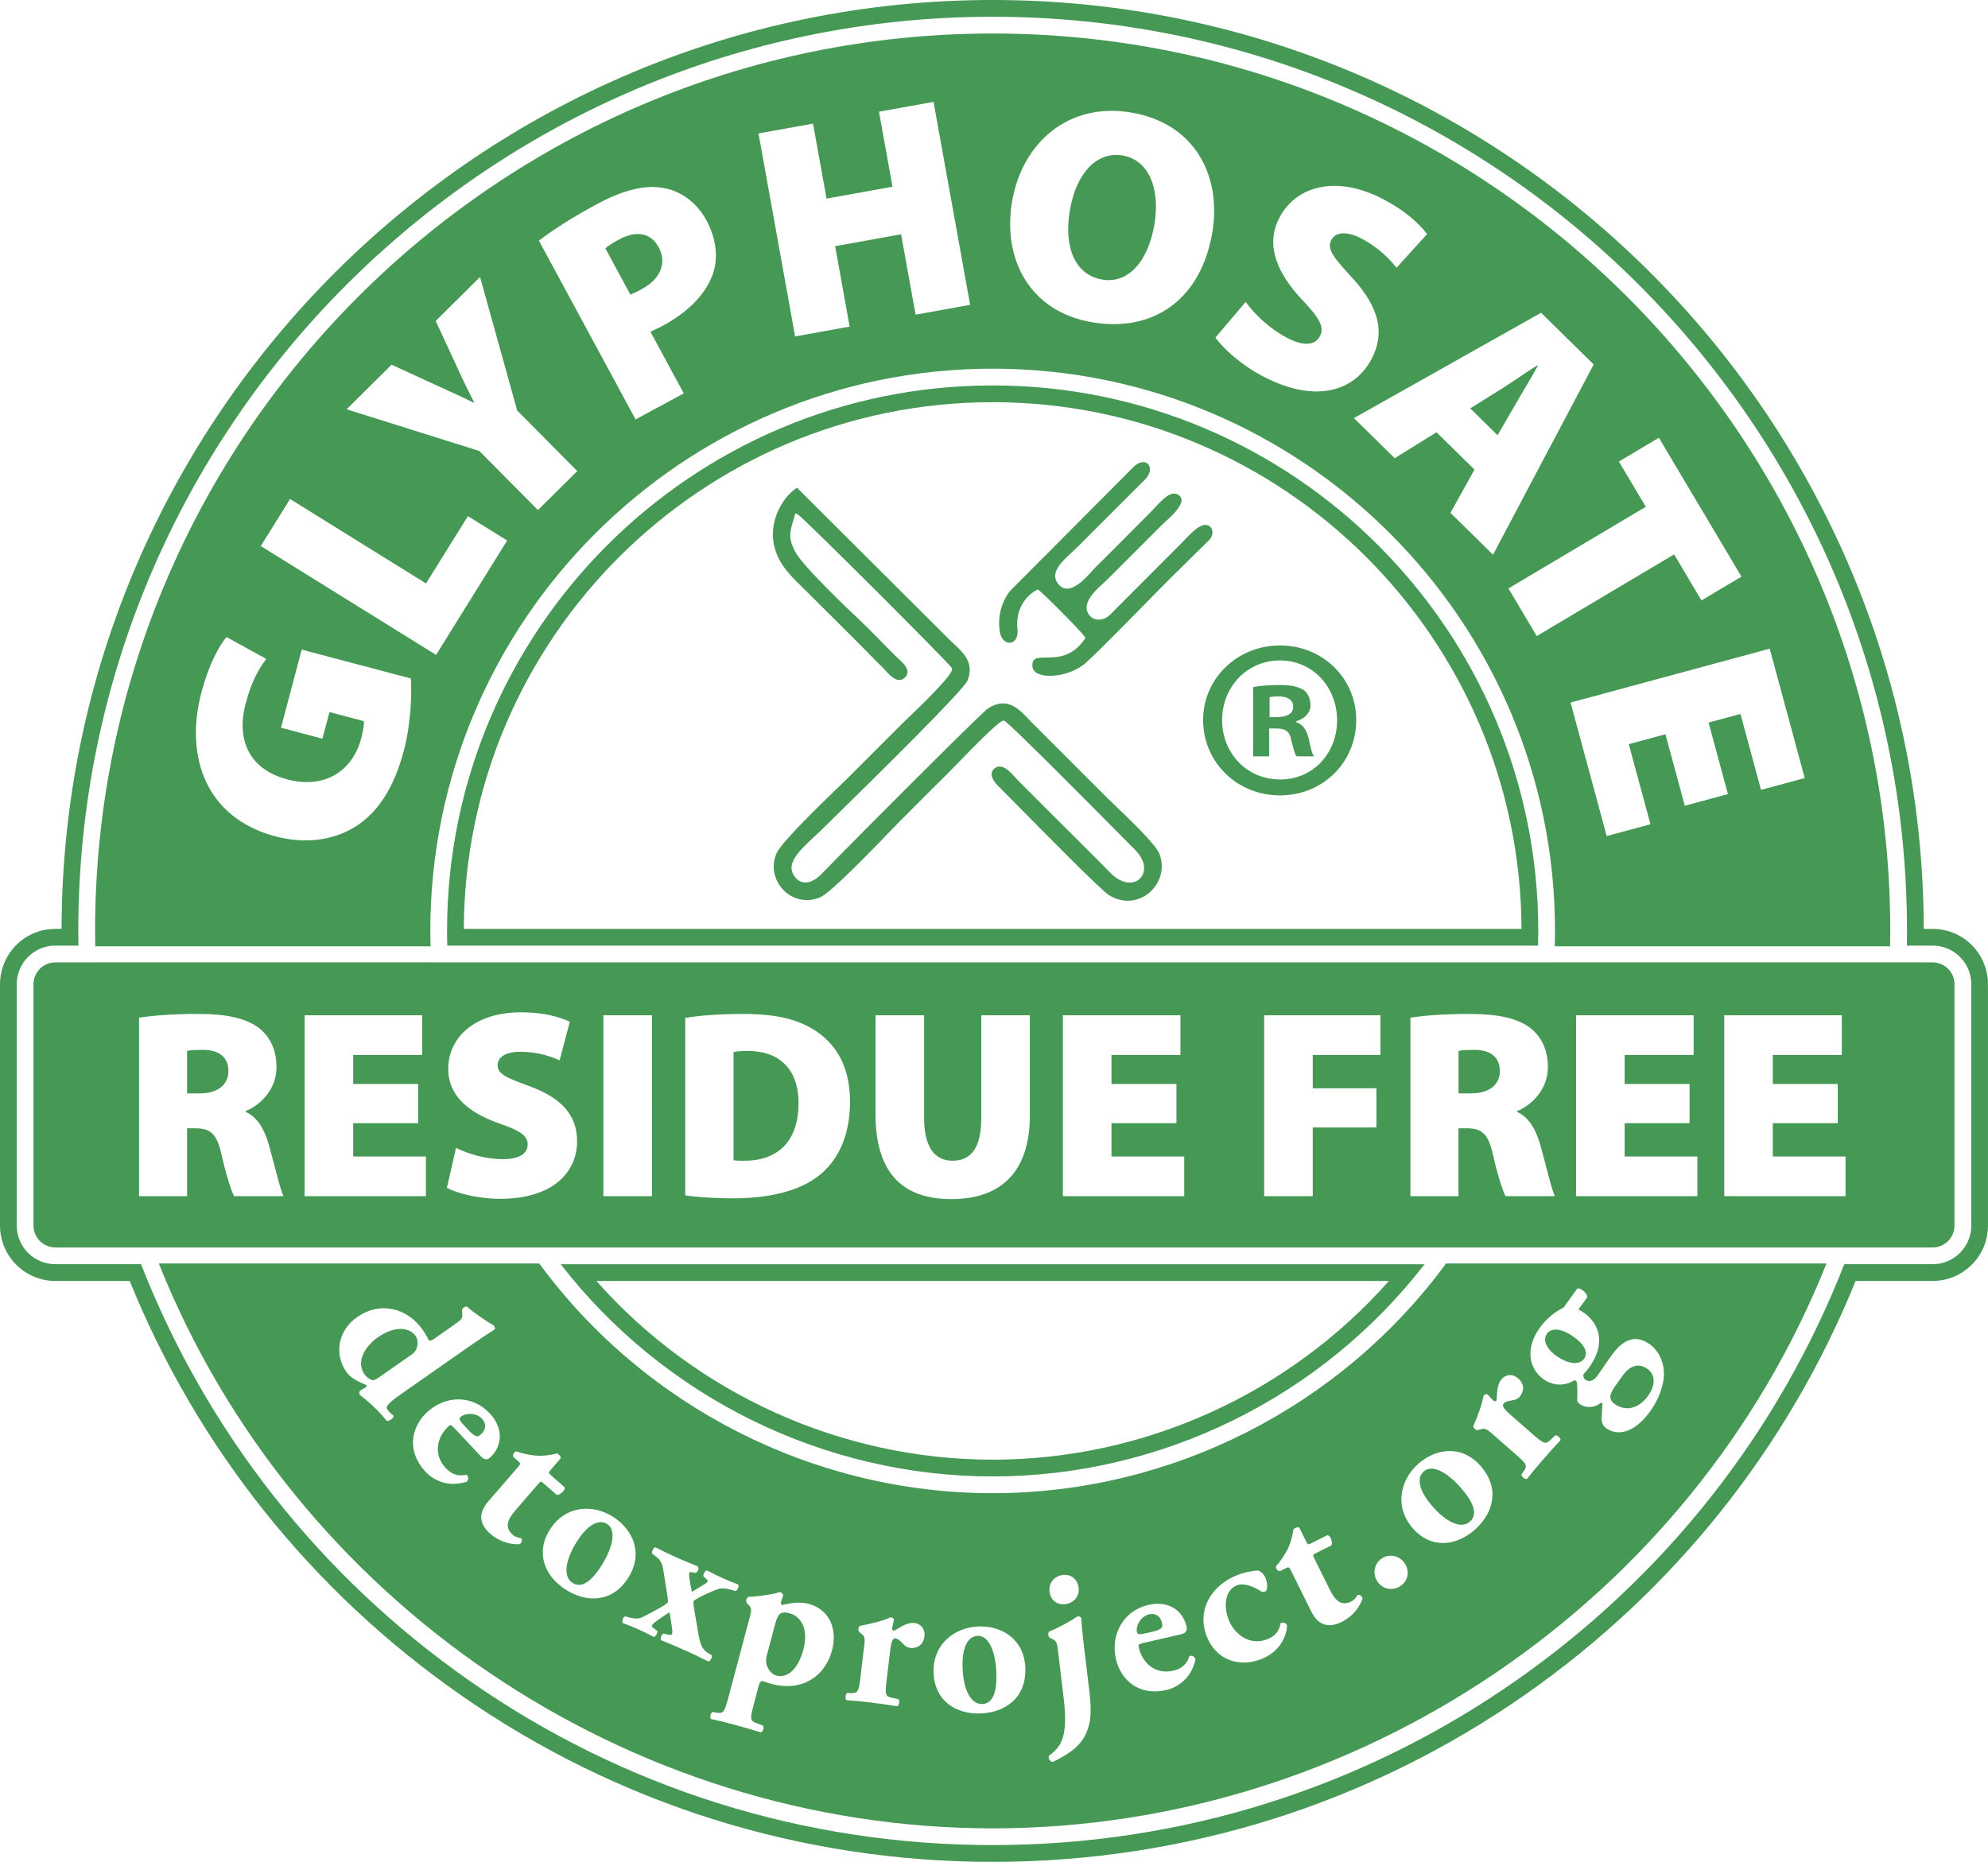
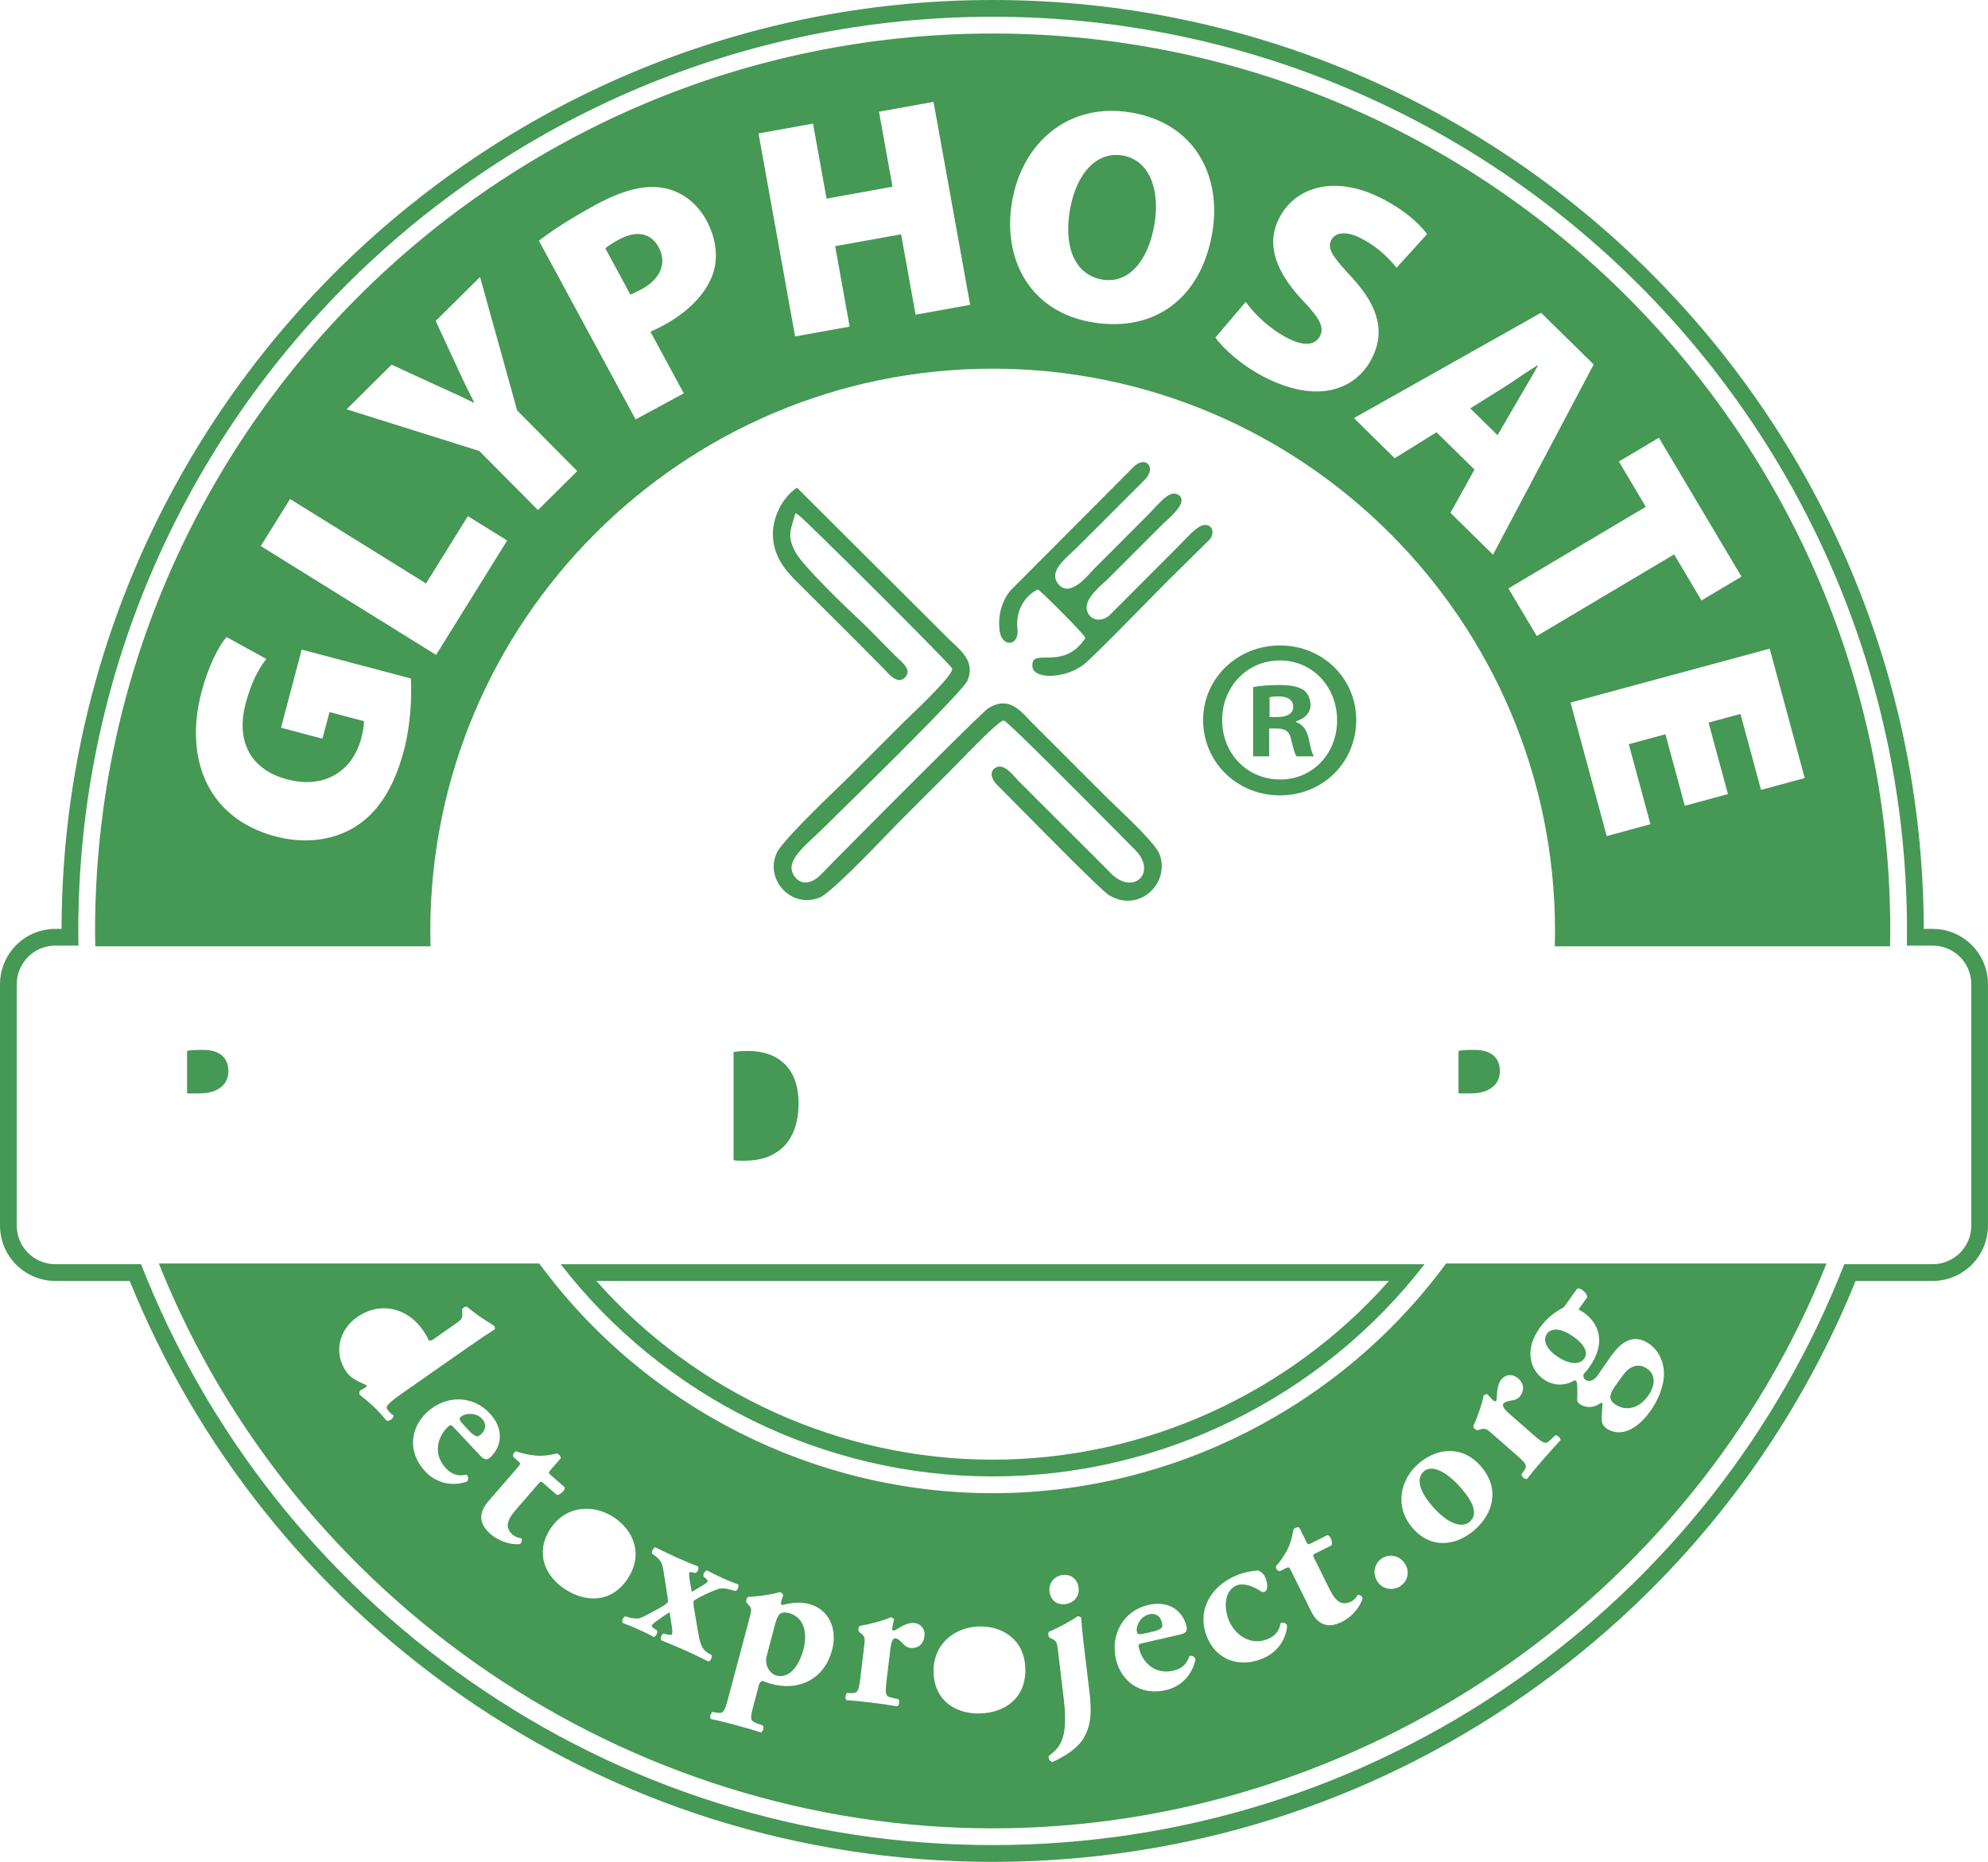
<svg xmlns="http://www.w3.org/2000/svg" version="1.1" baseProfile="tiny" id="Layer_1" x="0px" y="0px" width="74.728px" height="70px" viewBox="0 0 74.728 70" xml:space="preserve">
  <g>
    <g>
-       <path fill="#469855" d="M37.313,55.509c6.341,0,12.364-2.972,16.236-7.979H21.077C24.95,52.537,30.973,55.509,37.313,55.509     M52.209,48.16c-3.753,4.237-9.192,6.719-14.896,6.719S26.17,52.397,22.417,48.16H52.209z" />
-       <path fill="#469855" d="M37.313,14.491c-11.308,0-20.508,9.2-20.508,20.509c0,0.177,0.002,0.359,0.008,0.553h41.001    c0.006-0.193,0.009-0.376,0.009-0.553C57.823,23.691,48.623,14.491,37.313,14.491 M17.435,34.923    c0.042-10.926,8.942-19.802,19.878-19.802c10.937,0,19.838,8.875,19.88,19.802H17.435z" />
+       <path fill="#469855" d="M37.313,55.509c6.341,0,12.364-2.972,16.236-7.979H21.077C24.95,52.537,30.973,55.509,37.313,55.509     M52.209,48.16c-3.753,4.237-9.192,6.719-14.896,6.719S26.17,52.397,22.417,48.16z" />
      <path fill="#469855" d="M73.642,35.175L73.642,35.175c-0.304-0.165-0.646-0.252-0.991-0.252h-0.338    C72.272,15.66,56.586,0,37.313,0S2.355,15.66,2.314,34.923H2.078c-0.346,0-0.688,0.087-0.992,0.252    c-0.117,0.064-0.228,0.139-0.329,0.222c-0.102,0.085-0.198,0.18-0.281,0.281C0.169,36.051,0,36.52,0,37v9.082    c0,0.48,0.169,0.949,0.475,1.32c0.084,0.102,0.178,0.195,0.282,0.281s0.215,0.161,0.331,0.223    c0.303,0.166,0.645,0.254,0.991,0.254h2.796c2.545,6.272,6.823,11.636,12.402,15.539C23.168,67.82,30.097,70,37.313,70    c7.217,0,14.145-2.18,20.038-6.301c5.579-3.903,9.855-9.267,12.401-15.539h2.898c0.345,0,0.688-0.088,0.991-0.254    c0.67-0.365,1.086-1.064,1.086-1.824V37C74.728,36.24,74.312,35.54,73.642,35.175 M74.099,46.082c0,0.529-0.291,1.017-0.759,1.271    c-0.211,0.115-0.448,0.176-0.689,0.176h-3.325c-2.479,6.33-6.74,11.739-12.337,15.654c-5.785,4.047-12.59,6.186-19.676,6.186    s-13.89-2.139-19.676-6.186c-5.596-3.915-9.857-9.324-12.336-15.654H2.078c-0.241,0-0.479-0.061-0.69-0.176    c-0.081-0.043-0.159-0.096-0.23-0.155c-0.072-0.06-0.138-0.126-0.197-0.196c-0.214-0.26-0.331-0.586-0.331-0.92V37    c0-0.334,0.117-0.661,0.331-0.92c0.059-0.07,0.125-0.137,0.197-0.196c0.071-0.059,0.149-0.111,0.231-0.156    c0.209-0.115,0.448-0.176,0.689-0.176h0.87C2.945,35.368,2.943,35.185,2.943,35c0-18.952,15.418-34.37,34.37-34.37    c18.952,0,34.37,15.418,34.37,34.37c0,0.185-0.002,0.368-0.004,0.552h0.972c0.241,0,0.479,0.061,0.689,0.176    c0.468,0.255,0.759,0.742,0.759,1.271V46.082z" />
      <path fill-rule="evenodd" fill="#469855" d="M30,19.35c0.101,0.058,1.498,1.432,2.891,2.821c1.417,1.413,2.834,2.85,2.888,2.944    l0.009,0.015l0.002,0.017c0.033,0.226-1.16,1.37-1.683,1.871c-0.096,0.092-0.168,0.162-0.205,0.199    c-0.475,0.473-0.927,0.927-1.39,1.39L31.98,29.14c-0.09,0.09-0.238,0.234-0.422,0.412c-0.777,0.752-2.179,2.11-2.364,2.522    c-0.149,0.329-0.14,0.67-0.022,0.964c0.061,0.152,0.152,0.292,0.265,0.412c0.112,0.119,0.248,0.216,0.398,0.284    c0.285,0.128,0.627,0.15,0.979,0.01c0.393-0.157,1.895-1.714,2.616-2.462c0.136-0.141,0.246-0.253,0.314-0.324v0    c0.323-0.327,0.642-0.645,0.959-0.962s0.637-0.635,0.964-0.96c0.078-0.078,0.202-0.206,0.351-0.358    c0.534-0.551,1.393-1.438,1.66-1.573l0.037-0.019l0.038,0.016c0.184,0.076,3.082,3.002,4.365,4.295    c0.27,0.273,0.468,0.472,0.553,0.558c0.295,0.295,0.376,0.6,0.318,0.831c-0.024,0.097-0.072,0.181-0.139,0.246    c-0.067,0.066-0.151,0.113-0.249,0.135c-0.236,0.055-0.549-0.031-0.854-0.343c-0.118-0.121-0.229-0.234-0.345-0.349    c-0.112-0.112-0.224-0.224-0.346-0.347c-0.217-0.216-0.426-0.424-0.633-0.631c-0.249-0.249-0.496-0.497-0.758-0.756    c-0.237-0.237-0.467-0.465-0.694-0.693c-0.229-0.228-0.457-0.457-0.693-0.695c-0.032-0.033-0.066-0.07-0.104-0.112    c-0.164-0.185-0.408-0.458-0.646-0.417c-0.064,0.011-0.129,0.043-0.175,0.091c-0.029,0.03-0.053,0.066-0.066,0.108    c-0.013,0.042-0.017,0.09-0.008,0.144c0.019,0.105,0.087,0.229,0.228,0.369c0.116,0.114,0.382,0.384,0.728,0.735    c1.146,1.161,3.164,3.209,3.453,3.385c0.289,0.175,0.579,0.232,0.846,0.201c0.253-0.03,0.484-0.138,0.672-0.298    c0.188-0.161,0.33-0.374,0.406-0.612c0.081-0.261,0.083-0.553-0.027-0.838c-0.138-0.359-1.07-1.251-1.638-1.794    c-0.148-0.142-0.274-0.261-0.345-0.333c-0.862-0.865-1.695-1.697-2.554-2.555l-0.25-0.249l0,0c-0.04-0.041-0.091-0.094-0.143-0.15    c-0.354-0.375-0.806-0.856-1.518-0.391c-0.104,0.068-0.979,0.924-2.049,1.989c-1.621,1.611-3.687,3.692-4.23,4.255    c-0.077,0.079-0.17,0.156-0.273,0.21c-0.099,0.055-0.208,0.089-0.317,0.088c-0.114-0.001-0.226-0.041-0.325-0.137    c-0.046-0.045-0.09-0.103-0.129-0.175c-0.242-0.447,0.282-0.933,0.778-1.394c0.102-0.094,0.203-0.188,0.291-0.275    c0.103-0.101,0.283-0.278,0.511-0.502c1.436-1.41,4.835-4.747,4.979-5.118c0.252-0.653-0.14-1.02-0.568-1.42    c-0.095-0.089-0.192-0.18-0.281-0.272l-5.564-5.548c-0.252,0.156-0.498,0.438-0.671,0.784c-0.166,0.333-0.264,0.722-0.231,1.112    c0.066,0.828,0.598,1.349,1.006,1.75c0.037,0.037,0.074,0.073,0.104,0.103c0.234,0.234,0.468,0.466,0.701,0.698    c0.783,0.778,1.558,1.548,2.342,2.347c0.021,0.022,0.043,0.045,0.067,0.071v0c0.037,0.042,0.082,0.091,0.135,0.143    c0.168,0.165,0.403,0.331,0.605,0.124c0.206-0.21,0.043-0.427-0.139-0.604c-0.044-0.043-0.085-0.081-0.125-0.117    c-0.041-0.038-0.079-0.074-0.11-0.104c-0.17-0.168-0.339-0.342-0.511-0.516c-0.322-0.33-0.651-0.664-1.012-1    c-0.288-0.269-0.965-0.919-1.504-1.495c-0.34-0.364-0.627-0.701-0.732-0.903c-0.265-0.503-0.19-0.746-0.071-1.143    c0.018-0.062,0.038-0.127,0.053-0.179l0.031-0.113L30,19.35z" />
      <path fill-rule="evenodd" fill="#469855" d="M39.054,22.193c0.108,0.081,0.577,0.538,0.995,0.964    c0.361,0.366,0.688,0.713,0.724,0.789l0.023,0.047l-0.03,0.044c-0.471,0.681-1.047,0.684-1.475,0.686    c-0.296,0.002-0.502,0.003-0.484,0.324c0.005,0.073,0.032,0.134,0.077,0.183c0.06,0.066,0.153,0.113,0.267,0.143    c0.123,0.032,0.267,0.042,0.423,0.033c0.429-0.025,0.929-0.199,1.258-0.501c0.541-0.497,1.479-1.455,2.26-2.25    c0.318-0.325,0.609-0.623,0.833-0.846v-0.001l1.531-1.508c0.043-0.046,0.073-0.098,0.094-0.149v0    c0.025-0.067,0.032-0.136,0.021-0.198c-0.011-0.058-0.037-0.11-0.079-0.149c-0.022-0.021-0.05-0.037-0.081-0.049    c-0.265-0.101-0.576,0.222-0.901,0.561c-0.068,0.072-0.139,0.145-0.208,0.214l-2.561,2.567c-0.065,0.069-0.142,0.12-0.218,0.153    h-0.001c-0.094,0.04-0.191,0.054-0.284,0.043c-0.095-0.013-0.182-0.053-0.253-0.121c-0.043-0.041-0.078-0.093-0.104-0.155l0,0    c-0.172-0.4,0.313-0.84,0.635-1.129c0.057-0.051,0.107-0.098,0.153-0.145v0l2.056-2.057h0.001c0.02-0.02,0.053-0.05,0.095-0.087    l-0.001,0c0.137-0.122,0.368-0.33,0.5-0.539c0.109-0.17,0.149-0.343-0.021-0.453c-0.276-0.175-0.566,0.135-0.888,0.479    c-0.073,0.079-0.147,0.158-0.217,0.228c-0.13,0.13-0.256,0.255-0.378,0.378c-0.219,0.219-0.433,0.433-0.662,0.665    c-0.3,0.303-0.575,0.576-0.871,0.87l-0.144,0.144c-0.024,0.025-0.057,0.061-0.096,0.104c-0.121,0.137-0.307,0.345-0.509,0.487    c-0.269,0.192-0.559,0.271-0.778-0.036c-0.287-0.402,0.152-0.807,0.531-1.157c0.057-0.051,0.11-0.102,0.156-0.145l2.564-2.562    v-0.001c0.188-0.178,0.242-0.36,0.211-0.494c-0.012-0.048-0.035-0.089-0.065-0.121s-0.069-0.054-0.114-0.065    c-0.121-0.029-0.286,0.022-0.455,0.2l-0.002,0.001l-4.604,4.625c-0.153,0.186-0.28,0.427-0.354,0.704    c-0.066,0.249-0.088,0.526-0.046,0.817c0.033,0.231,0.143,0.368,0.265,0.418c0.044,0.018,0.091,0.024,0.136,0.019    c0.043-0.005,0.086-0.022,0.124-0.05c0.1-0.074,0.166-0.227,0.142-0.456c-0.035-0.322,0.018-0.615,0.138-0.862    c0.126-0.263,0.327-0.474,0.575-0.609l0.051-0.028L39.054,22.193z" />
      <path fill="#469855" d="M53.523,55.316c-0.255,0.219-0.239,0.658,0.3,1.291c0.519,0.61,1.09,0.893,1.426,0.605    c0.329-0.285,0.117-0.756-0.334-1.273C54.429,55.382,53.852,55.033,53.523,55.316" />
      <path fill="#469855" d="M17.661,53.82c0.072,0.077,0.167,0.156,0.263,0.181c0.043,0.012,0.107-0.03,0.164-0.083    c0.182-0.172,0.205-0.393,0.027-0.582c-0.219-0.232-0.628-0.224-0.806-0.056c-0.077,0.073-0.009,0.157,0.158,0.334L17.661,53.82z" />
-       <path fill="#469855" d="M22.821,57.299c-0.283-0.18-0.696-0.037-1.141,0.666c-0.428,0.676-0.531,1.309-0.159,1.547    c0.366,0.233,0.753-0.108,1.114-0.692C23.023,58.189,23.188,57.533,22.821,57.299" />
      <path fill="#469855" d="M43.103,61.396l0.275-0.062c0.104-0.025,0.219-0.066,0.288-0.139c0.031-0.03,0.029-0.108,0.013-0.183    c-0.057-0.245-0.235-0.377-0.486-0.319c-0.312,0.073-0.511,0.433-0.455,0.671C42.761,61.469,42.867,61.451,43.103,61.396" />
-       <path fill="#469855" d="M36.752,61.503c-0.334,0.011-0.597,0.364-0.569,1.196c0.026,0.802,0.296,1.381,0.737,1.367    c0.434-0.015,0.561-0.516,0.531-1.203C37.419,62.123,37.185,61.488,36.752,61.503" />
      <path fill="#469855" d="M54.356,47.504c-3.976,5.408-10.336,8.635-17.043,8.635c-6.706,0-13.067-3.227-17.042-8.635H5.97    c5.081,12.72,17.62,21.236,31.343,21.236c13.724,0,26.263-8.517,31.344-21.236H54.356z M39.951,59.213    c0.316-0.037,0.556,0.172,0.593,0.476c0.043,0.364-0.213,0.587-0.501,0.622c-0.331,0.04-0.555-0.164-0.593-0.475    C39.411,59.502,39.649,59.25,39.951,59.213 M14.56,52.989c0.078,0.113,0.125,0.154,0.236,0.235    c-0.008,0.107-0.164,0.217-0.264,0.193c-0.468-0.596-0.994-0.953-1.007-0.972c-0.029-0.044-0.027-0.12,0.014-0.167l0.207-0.117    c0.046-0.041,0.047-0.08,0.01-0.092c-0.289-0.123-0.577-0.258-0.736-0.49c-0.496-0.714-0.275-1.585,0.4-2.057    c0.879-0.615,1.902-0.343,2.475,0.485c0.095,0.138,0.188,0.297,0.216,0.379c0.05,0.03,0.113,0.015,0.162-0.021l0.799-0.559    c0.25-0.174,0.318-0.223,0.306-0.4l-0.011-0.15c0.003-0.076,0.12-0.148,0.188-0.13c0.25,0.226,0.664,0.504,1.013,0.715    c0.031,0.044,0.044,0.091,0.03,0.138c-0.264,0.166-0.531,0.344-0.924,0.617l-2.484,1.737C14.604,52.745,14.477,52.87,14.56,52.989     M16.76,55.199c0.146,0.155,0.378,0.336,0.773,0.244c0.068,0.051,0.103,0.176,0.009,0.265c-0.685,0.219-1.231-0.04-1.545-0.374    c-0.705-0.75-0.561-1.654,0.042-2.226c0.697-0.661,1.713-0.669,2.366,0.025c0.543,0.577,0.465,1.24,0.04,1.644    c-0.105,0.1-0.208,0.146-0.371-0.026l-1.002-1.067c-0.12-0.127-0.142-0.127-0.23-0.043C16.428,54.033,16.274,54.684,16.76,55.199     M20.214,55.812l-0.748,0.865c-0.28,0.322-0.589,0.681-0.188,1.031c0.081,0.07,0.208,0.11,0.316,0.125    c0.042,0.066,0.022,0.16-0.05,0.22c-0.31,0.032-0.76-0.077-1.115-0.388c-0.476-0.416-0.403-0.839-0.074-1.219l1.113-1.286    c0.104-0.121,0.109-0.138,0.006-0.228l-0.178-0.155c-0.042-0.078,0.04-0.21,0.121-0.21c0.233,0.093,0.482,0.129,0.7,0.158    c0.168,0.014,0.416,0.018,0.814-0.08c0.06,0.012,0.158,0.107,0.147,0.18l-0.374,0.432c-0.095,0.11-0.094,0.121,0.009,0.211    l0.511,0.447c0.009,0.047-0.004,0.097-0.05,0.149c-0.054,0.062-0.161,0.151-0.248,0.136l-0.517-0.451    C20.334,55.686,20.324,55.686,20.214,55.812 M21.262,59.763c-0.763-0.487-1.154-1.353-0.597-2.247    c0.577-0.926,1.624-0.973,2.382-0.488c0.757,0.484,1.144,1.383,0.568,2.292C23.021,60.26,22.053,60.268,21.262,59.763     M26.621,62.462c-0.3-0.151-0.567-0.279-0.831-0.397c-0.278-0.125-0.608-0.265-0.934-0.395c-0.049-0.056,0.01-0.229,0.088-0.253    l0.165,0.04c0.106,0.023,0.139,0.005,0.152-0.023c0.012-0.028,0.016-0.11,0-0.227c-0.028-0.196-0.054-0.383-0.093-0.594    c-0.162,0.104-0.332,0.22-0.49,0.333c-0.099,0.072-0.155,0.123-0.173,0.164c-0.017,0.035,0.006,0.062,0.093,0.126l0.103,0.071    c0.037,0.067-0.055,0.235-0.123,0.237c-0.194-0.104-0.4-0.205-0.615-0.301c-0.16-0.072-0.33-0.14-0.551-0.222    c-0.048-0.063,0-0.227,0.094-0.251l0.186,0.051c0.128,0.031,0.295,0.048,0.388,0.006c0.151-0.057,0.732-0.373,0.895-0.477    c0.073-0.051,0.116-0.091,0.132-0.125c0.012-0.027-0.01-0.146-0.058-0.47l-0.118-0.747c-0.042-0.279-0.15-0.395-0.287-0.498    l-0.131-0.1c-0.032-0.057,0.051-0.245,0.13-0.234c0.264,0.135,0.449,0.227,0.831,0.398c0.25,0.111,0.496,0.214,0.752,0.312    c0.071,0.065,0,0.243-0.094,0.251l-0.093-0.017c-0.059-0.019-0.117-0.019-0.125,0.002c-0.013,0.027-0.014,0.069-0.003,0.175    c0.022,0.193,0.061,0.37,0.095,0.553c0.113-0.066,0.306-0.181,0.491-0.299c0.07-0.043,0.089-0.068,0.104-0.104    c0.012-0.027-0.023-0.061-0.083-0.112l-0.067-0.056c-0.045-0.068,0.047-0.237,0.129-0.234c0.195,0.104,0.372,0.192,0.622,0.305    c0.173,0.078,0.357,0.152,0.537,0.216c0.06,0.053-0.014,0.236-0.095,0.251l-0.104-0.03c-0.214-0.062-0.33-0.081-0.472-0.062    c-0.125,0.02-0.519,0.194-0.769,0.324c-0.132,0.074-0.209,0.115-0.225,0.15c-0.019,0.042,0.002,0.219,0.025,0.337l0.158,0.917    c0.081,0.473,0.189,0.604,0.417,0.73l0.073,0.041C26.784,62.301,26.709,62.469,26.621,62.462 M31.275,62.048    c-0.274,1.033-1.192,1.553-2.266,1.265c-0.103-0.027-0.263-0.078-0.324-0.111c-0.07-0.002-0.126,0.029-0.167,0.184l-0.194,0.73    c-0.138,0.516-0.124,0.583,0.113,0.67l0.243,0.09c0.048,0.06,0.002,0.23-0.076,0.257c-0.364-0.114-0.657-0.197-1.002-0.29    c-0.322-0.087-0.61-0.159-0.88-0.215c-0.053-0.062-0.008-0.234,0.063-0.263l0.15,0.025c0.25,0.043,0.296-0.016,0.434-0.53    l0.797-2.996c0.079-0.295,0.103-0.385-0.013-0.51l-0.086-0.095c-0.039-0.058-0.004-0.19,0.06-0.222    c0.325-0.007,0.938-0.095,1.182-0.18c0.054,0.006,0.119,0.056,0.131,0.13c-0.039,0.085-0.06,0.166-0.079,0.239    c-0.015,0.053,0.003,0.105,0.03,0.119c0.25-0.051,0.623-0.148,1.012-0.044C31.18,60.512,31.488,61.25,31.275,62.048 M34.749,61.52    c-0.041,0.348-0.3,0.464-0.541,0.436c-0.106-0.014-0.191-0.07-0.278-0.173c-0.157-0.165-0.224-0.181-0.269-0.187    c-0.106-0.013-0.163,0.15-0.197,0.437l-0.138,1.152c-0.064,0.53-0.041,0.595,0.205,0.647l0.239,0.052    c0.055,0.053,0.033,0.229-0.039,0.267c-0.361-0.059-0.662-0.1-1.017-0.144c-0.311-0.037-0.643-0.072-0.894-0.087    c-0.062-0.055-0.042-0.23,0.024-0.268l0.145,0.002c0.252,0.008,0.291-0.057,0.354-0.588l0.135-1.129    c0.037-0.303,0.048-0.395-0.085-0.502l-0.099-0.082c-0.046-0.052-0.03-0.188,0.029-0.227c0.358-0.057,0.903-0.199,1.155-0.322    c0.06,0.007,0.104,0.035,0.128,0.084c-0.033,0.15-0.061,0.255-0.069,0.323c-0.006,0.053,0.006,0.077,0.065,0.1    c0.219-0.104,0.468-0.328,0.785-0.289C34.591,61.046,34.785,61.23,34.749,61.52 M36.848,64.42    c-0.905,0.03-1.712-0.463-1.754-1.517c-0.044-1.093,0.795-1.724,1.692-1.753c0.896-0.029,1.72,0.494,1.756,1.57    C38.579,63.836,37.782,64.39,36.848,64.42 M40.937,64.843c-0.14,0.563-0.438,0.96-1.372,1.404    c-0.117-0.024-0.173-0.163-0.136-0.237c0.148-0.103,0.279-0.234,0.338-0.318c0.258-0.33,0.33-0.887,0.22-1.812l-0.213-1.782    c-0.036-0.304-0.048-0.395-0.201-0.468l-0.113-0.057c-0.06-0.038-0.075-0.176-0.028-0.228c0.344-0.141,0.848-0.41,1.065-0.574    c0.06-0.008,0.108,0.01,0.144,0.052c0.013,0.229,0.045,0.564,0.085,0.905l0.225,1.874C41.012,64.125,41.015,64.541,40.937,64.843     M43.838,63.54c-1,0.231-1.703-0.351-1.89-1.161c-0.216-0.938,0.29-1.824,1.217-2.039c0.771-0.18,1.3,0.225,1.432,0.797    c0.032,0.142,0.019,0.254-0.21,0.309l-1.424,0.329c-0.17,0.04-0.182,0.058-0.153,0.177c0.128,0.559,0.608,1.02,1.297,0.859    c0.208-0.049,0.479-0.158,0.601-0.547c0.078-0.033,0.203,0,0.231,0.127C44.781,63.094,44.283,63.437,43.838,63.54 M47.43,62.369    c-0.89,0.355-1.734,0.002-2.065-0.836c-0.399-1.008,0.179-1.929,1.132-2.311c0.24-0.096,0.57-0.17,0.789-0.176    c0.124,0.043,0.219,0.119,0.295,0.311c0.084,0.213,0.061,0.444-0.023,0.479c-0.035,0.014-0.104,0.025-0.128,0.01    c-0.31-0.205-0.684-0.344-0.938-0.242c-0.46,0.184-0.5,0.807-0.306,1.298c0.223,0.561,0.808,0.985,1.457,0.725    c0.262-0.104,0.44-0.274,0.492-0.599c0.082-0.041,0.2-0.031,0.245,0.083C48.366,61.527,48.101,62.101,47.43,62.369 M50.435,60.979    c-0.564,0.283-0.926,0.054-1.149-0.397l-0.755-1.525c-0.071-0.144-0.085-0.154-0.207-0.093l-0.211,0.105    c-0.089,0.011-0.177-0.116-0.146-0.191c0.174-0.181,0.303-0.399,0.413-0.591c0.077-0.15,0.177-0.379,0.238-0.785    c0.035-0.051,0.16-0.105,0.223-0.068l0.253,0.514c0.064,0.13,0.075,0.133,0.197,0.072l0.606-0.304    c0.047,0.011,0.088,0.041,0.118,0.103c0.037,0.075,0.078,0.209,0.03,0.284l-0.612,0.306c-0.089,0.045-0.093,0.055-0.018,0.205    l0.509,1.027c0.189,0.383,0.399,0.807,0.875,0.567c0.097-0.048,0.182-0.149,0.236-0.245c0.078-0.014,0.156,0.041,0.184,0.131    C51.129,60.393,50.857,60.77,50.435,60.979 M52.627,59.64c-0.256,0.167-0.649,0.132-0.853-0.183    c-0.194-0.301-0.113-0.682,0.173-0.869c0.307-0.199,0.683-0.08,0.86,0.195C53,59.078,52.933,59.44,52.627,59.64 M55.413,57.534    c-0.688,0.591-1.624,0.713-2.313-0.083c-0.712-0.825-0.45-1.845,0.231-2.432c0.682-0.586,1.65-0.695,2.347,0.123    C56.399,55.99,56.123,56.922,55.413,57.534 M57.972,54.91c-0.205,0.237-0.421,0.494-0.574,0.694    c-0.08,0.022-0.213-0.094-0.207-0.171l0.084-0.119c0.146-0.205,0.115-0.273-0.287-0.624l-0.854-0.747    c-0.229-0.198-0.297-0.26-0.461-0.209l-0.121,0.035c-0.07,0.01-0.173-0.08-0.173-0.15c0.154-0.331,0.344-0.863,0.385-1.143    c0.039-0.047,0.087-0.066,0.141-0.059c0.105,0.111,0.175,0.193,0.227,0.238c0.041,0.035,0.067,0.039,0.119,0.002    c0.037-0.24-0.007-0.572,0.201-0.814c0.135-0.156,0.396-0.213,0.614-0.021c0.264,0.23,0.213,0.51,0.054,0.694    c-0.07,0.081-0.165,0.12-0.299,0.135c-0.223,0.038-0.273,0.083-0.304,0.119c-0.07,0.081,0.031,0.22,0.248,0.409l0.872,0.762    c0.401,0.351,0.467,0.367,0.649,0.191l0.177-0.169c0.074-0.016,0.206,0.101,0.197,0.183C58.41,54.413,58.206,54.64,57.972,54.91     M62.035,53.053c-0.643,0.892-1.28,0.918-1.663,0.641c-0.147-0.107-0.179-0.271-0.165-0.422c0.016-0.178,0.016-0.348,0.027-0.442    c0.012-0.104-0.033-0.11-0.082-0.069c-0.238,0.176-0.553,0.183-0.769,0.025c-0.049-0.035-0.09-0.084-0.098-0.137    c0.014-0.254,0.005-0.543-0.005-0.606c-0.003-0.087-0.021-0.139-0.101-0.148c-0.346,0.22-0.797,0.222-1.173-0.052    c-0.511-0.371-0.702-1.123-0.123-1.928c0.264-0.365,0.604-0.617,0.892-0.756l0.513-0.713c0.068-0.017,0.127,0.007,0.194,0.057    c0.099,0.071,0.188,0.184,0.18,0.271l-0.329,0.458c0.063,0.028,0.123,0.062,0.229,0.139c0.486,0.354,0.868,1.074,0.164,2.052    c-0.07,0.1-0.146,0.178-0.201,0.241c-0.02,0.079-0.002,0.159,0.073,0.212c0.136,0.1,0.314,0.031,0.448-0.154    c0.151-0.21,0.321-0.473,0.532-0.764c0.333-0.465,0.813-0.87,1.436-0.418c0.388,0.283,0.564,0.769,0.529,1.234    C62.502,52.233,62.292,52.693,62.035,53.053" />
      <path fill="#469855" d="M61.934,51.472c-0.357-0.261-0.69-0.097-0.937,0.244L60.7,52.131c-0.12,0.167-0.173,0.317-0.169,0.404    c0.011,0.102,0.073,0.186,0.153,0.244c0.418,0.304,0.917,0.186,1.27-0.305C62.234,52.085,62.23,51.687,61.934,51.472" />
-       <path fill="#469855" d="M15.638,50.747c0.078-0.167,0.083-0.374-0.017-0.519c-0.221-0.32-0.769-0.403-1.424,0.055    c-0.413,0.289-0.85,0.874-0.494,1.389c0.061,0.087,0.146,0.157,0.252,0.204c0.091,0.039,0.177-0.013,0.289-0.091l1.212-0.847    C15.556,50.869,15.605,50.807,15.638,50.747" />
      <path fill="#469855" d="M59.172,50.275c-0.499-0.363-0.862-0.354-1.022-0.131c-0.139,0.192-0.087,0.512,0.332,0.816    c0.469,0.34,0.887,0.372,1.065,0.124C59.686,50.894,59.623,50.603,59.172,50.275" />
      <path fill="#469855" d="M29.664,60.648c-0.125-0.033-0.257-0.037-0.335,0.021c-0.049,0.034-0.119,0.118-0.196,0.406l-0.313,1.181    c-0.044,0.162-0.026,0.333,0.055,0.474c0.067,0.129,0.189,0.232,0.307,0.264c0.456,0.123,0.835-0.297,1.019-0.982    C30.391,61.287,30.149,60.779,29.664,60.648" />
      <path fill="#469855" d="M23.269,9.004c-0.264,0.142-0.435,0.261-0.515,0.331l0.941,1.741c0.106-0.045,0.234-0.1,0.427-0.205    c0.707-0.383,0.957-0.988,0.638-1.575C24.487,8.79,23.967,8.626,23.269,9.004" />
      <path fill="#469855" d="M42.194,5.845c-0.965-0.161-1.744,0.665-1.98,2.072c-0.24,1.44,0.235,2.43,1.224,2.595    c0.986,0.165,1.727-0.702,1.958-2.087C43.615,7.109,43.193,6.012,42.194,5.845" />
      <path fill="#469855" d="M56.48,14.595l-1.214,0.759l1.026,1.008l0.722-1.243c0.224-0.393,0.569-0.957,0.792-1.366l-0.016-0.017    C57.394,13.976,56.861,14.355,56.48,14.595" />
      <path fill="#469855" d="M37.313,1.26C18.709,1.26,3.574,16.395,3.574,35c0,0.193,0.004,0.386,0.007,0.579h12.603    c-0.006-0.202-0.009-0.394-0.009-0.579c0-11.656,9.483-21.139,21.139-21.139S58.452,23.344,58.452,35    c0,0.185-0.003,0.376-0.009,0.579h12.604c0.002-0.192,0.008-0.386,0.008-0.579C71.054,16.395,55.917,1.26,37.313,1.26     M15.183,28.214c-0.389,1.467-1.021,2.372-1.846,2.879c-0.853,0.524-1.918,0.635-2.996,0.35c-2.601-0.7-3.408-2.997-2.767-5.421    c0.268-1.012,0.649-1.733,0.941-2.072l1.496,0.824c-0.29,0.376-0.559,0.852-0.782,1.697c-0.327,1.235,0.047,2.429,1.571,2.832    c1.401,0.371,2.452-0.315,2.776-1.538c0.073-0.278,0.118-0.54,0.1-0.652l-1.29-0.342l-0.266,1.001l-1.556-0.412l0.776-2.937    l4.104,1.086C15.484,26.127,15.441,27.235,15.183,28.214 M16.392,24.622L9.803,20.53l1.1-1.769l5.111,3.175l1.574-2.531    l1.476,0.917L16.392,24.622z M20.221,19.177l-2.204-2.222l-4.988-1.567l1.691-1.677l1.697,0.78    c0.528,0.239,0.909,0.411,1.388,0.649l0.016-0.017c-0.226-0.439-0.428-0.855-0.662-1.369l-0.781-1.687l1.667-1.653l1.395,5.018    l2.259,2.28L20.221,19.177z M26.791,10.317c-0.284,0.781-0.963,1.437-1.884,1.935c-0.182,0.098-0.344,0.16-0.457,0.22l1.253,2.317    l-1.812,0.98l-3.633-6.72c0.452-0.349,1.133-0.808,2.165-1.366c0.982-0.532,1.789-0.732,2.461-0.625    c0.652,0.093,1.288,0.521,1.666,1.218C26.923,8.964,27.012,9.687,26.791,10.317 M34.417,11.832l-0.545-3.023l-2.479,0.447    l0.545,3.024l-2.05,0.369l-1.376-7.632l2.049-0.369l0.509,2.82l2.479-0.448L33.041,4.2l2.05-0.37l1.376,7.631L34.417,11.832z     M45.572,8.731c-0.412,2.462-2.149,3.781-4.51,3.386c-2.371-0.397-3.378-2.396-3.022-4.519c0.374-2.235,2.123-3.762,4.471-3.369    C44.973,4.642,45.915,6.677,45.572,8.731 M47.493,14.159c-0.828-0.429-1.523-1.062-1.805-1.468l1.137-1.341    c0.307,0.432,0.87,0.996,1.563,1.356c0.633,0.33,1.052,0.273,1.23-0.073c0.176-0.336-0.029-0.689-0.668-1.358    C48,10.262,47.557,9.216,48.087,8.194c0.631-1.215,2.149-1.618,3.886-0.717c0.816,0.424,1.33,0.885,1.672,1.322l-1.15,1.269    c-0.228-0.287-0.638-0.746-1.321-1.101c-0.562-0.292-0.974-0.247-1.133,0.06c-0.181,0.347,0.112,0.681,0.816,1.448    c0.997,1.101,1.204,2.051,0.705,3.011C50.948,14.67,49.503,15.204,47.493,14.159 M54.522,19.282l0.903-1.628l-1.428-1.402    l-1.57,0.975l-1.533-1.508l7.034-3.96l1.978,1.943l-3.784,7.153L54.522,19.282z M57.766,23.914l-1.065-1.791l5.164-3.069    l-1.012-1.702l1.504-0.894l3.104,5.222l-1.504,0.894l-1.028-1.731L57.766,23.914z M66.196,29.697l-0.773-2.855l-1.199,0.325    l0.728,2.688l-1.621,0.439l-0.728-2.688l-1.378,0.373l0.815,3.01l-1.645,0.445l-1.358-5.02l7.485-2.026l1.317,4.865L66.196,29.697    z" />
      <path fill="#469855" d="M28.129,39.513c-0.282,0-0.464,0.02-0.555,0.04v4.066c0.091,0.021,0.263,0.021,0.384,0.021    c1.181,0.011,2.059-0.636,2.059-2.169C30.016,40.139,29.229,39.513,28.129,39.513" />
      <path fill="#469855" d="M55.441,39.473c-0.344,0-0.525,0.01-0.616,0.04v1.595h0.475c0.686,0,1.08-0.334,1.08-0.838    S56.045,39.473,55.441,39.473" />
-       <path fill="#469855" d="M73.04,36.281L73.04,36.281c-0.118-0.064-0.253-0.099-0.389-0.099l-1.616-0.002H58.42l-0.001,0.002H16.207    v-0.002H3.592v0.002H2.078c-0.136,0-0.27,0.034-0.388,0.099c-0.046,0.025-0.091,0.055-0.132,0.088s-0.078,0.072-0.11,0.112    C1.326,36.627,1.259,36.812,1.259,37v9.082c0,0.188,0.067,0.373,0.188,0.519c0.034,0.04,0.071,0.078,0.111,0.112    c0.041,0.033,0.085,0.062,0.131,0.088c0.12,0.064,0.253,0.1,0.389,0.1h3.655l0,0h14.099h-0.001h34.964l0,0h17.855    c0.136,0,0.271-0.035,0.388-0.1c0.266-0.145,0.43-0.42,0.43-0.719V37C73.468,36.701,73.304,36.426,73.04,36.281 M8.798,44.973    c-0.101-0.203-0.283-0.728-0.474-1.576c-0.182-0.806-0.435-0.977-1-0.977H7.032v2.553H5.226v-6.711    c0.515-0.082,1.292-0.142,2.2-0.142c1.04,0,1.786,0.142,2.301,0.524c0.434,0.344,0.666,0.828,0.666,1.484    c0,0.847-0.636,1.441-1.16,1.645v0.029c0.444,0.202,0.696,0.637,0.867,1.221c0.202,0.697,0.425,1.686,0.556,1.949H8.798z     M16.012,44.973h-4.562v-6.802h4.42v1.493h-2.593v1.09h2.441v1.474h-2.441v1.251h2.734V44.973z M18.796,45.072    c-0.817,0-1.615-0.211-1.998-0.413l0.344-1.505c0.413,0.213,1.079,0.426,1.765,0.426c0.626,0,0.928-0.213,0.928-0.557    c0-0.332-0.302-0.523-1.069-0.785c-1.15-0.404-1.917-1.04-1.917-2.049c0-1.201,1.018-2.13,2.734-2.13    c0.807,0,1.392,0.151,1.836,0.354l-0.383,1.453c-0.293-0.132-0.797-0.323-1.474-0.323c-0.554,0-0.857,0.201-0.857,0.505    c0,0.343,0.364,0.483,1.221,0.797c1.221,0.454,1.767,1.11,1.767,2.059C21.693,44.073,20.784,45.072,18.796,45.072 M24.507,44.973    H22.68v-6.802h1.827V44.973z M30.762,44.215c-0.746,0.575-1.866,0.838-3.198,0.838c-0.868,0-1.464-0.062-1.807-0.111v-6.67    c0.575-0.101,1.352-0.151,2.159-0.151c1.312,0,2.129,0.212,2.805,0.677c0.747,0.514,1.231,1.361,1.231,2.613    C31.954,42.803,31.428,43.701,30.762,44.215 M38.713,41.924c0,2.1-1.05,3.158-2.956,3.158c-1.857,0-2.847-1.018-2.847-3.198    v-3.713h1.827v3.865c0,1.028,0.354,1.603,1.068,1.603c0.728,0,1.08-0.523,1.08-1.603v-3.865h1.827V41.924z M44.514,44.973h-4.561    v-6.802h4.419v1.493H41.78v1.09h2.442v1.474H41.78v1.251h2.734V44.973z M51.889,39.664h-2.543v1.252h2.393v1.473h-2.393v2.584    H47.52v-6.802h4.369V39.664z M56.591,44.973c-0.101-0.203-0.283-0.728-0.475-1.576c-0.182-0.806-0.434-0.977-0.999-0.977h-0.293    v2.553h-1.807v-6.711c0.515-0.082,1.293-0.142,2.201-0.142c1.038,0,1.786,0.142,2.301,0.524c0.434,0.344,0.665,0.828,0.665,1.484    c0,0.847-0.635,1.441-1.161,1.645v0.029c0.445,0.202,0.697,0.637,0.869,1.221c0.201,0.697,0.424,1.686,0.555,1.949H56.591z     M63.804,44.973h-4.56v-6.802h4.419v1.493h-2.593v1.09h2.44v1.474h-2.44v1.251h2.733V44.973z M69.375,44.973h-4.561v-6.802h4.419    v1.493h-2.594v1.09h2.442v1.474h-2.442v1.251h2.735V44.973z" />
      <path fill="#469855" d="M7.647,39.473c-0.342,0-0.525,0.01-0.615,0.04v1.595h0.475c0.686,0,1.079-0.334,1.079-0.838    S8.253,39.473,7.647,39.473" />
      <path fill="#469855" d="M48.722,27.149v-0.031c0.317-0.096,0.54-0.318,0.54-0.603c0-0.254-0.111-0.46-0.254-0.571    c-0.19-0.111-0.412-0.19-0.905-0.19c-0.427,0-0.761,0.031-0.999,0.08v2.602h0.604v-1.047h0.285c0.333,0,0.491,0.127,0.539,0.413    c0.08,0.302,0.128,0.539,0.207,0.635h0.65c-0.062-0.096-0.111-0.254-0.19-0.651C49.119,27.435,48.976,27.245,48.722,27.149     M48.008,26.959h-0.285v-0.746c0.064-0.015,0.175-0.032,0.333-0.032c0.381,0,0.556,0.158,0.556,0.397    C48.612,26.849,48.342,26.959,48.008,26.959" />
      <path fill="#469855" d="M48.111,24.267c-1.606,0-2.887,1.248-2.887,2.802c0,1.588,1.28,2.835,2.887,2.835    c1.623,0,2.869-1.247,2.869-2.835C50.98,25.514,49.734,24.267,48.111,24.267 M48.126,29.306c-1.264,0-2.187-0.991-2.187-2.237    c0-1.23,0.923-2.238,2.171-2.238c1.246,0,2.151,1.008,2.151,2.254C50.262,28.315,49.357,29.306,48.126,29.306" />
    </g>
  </g>
</svg>